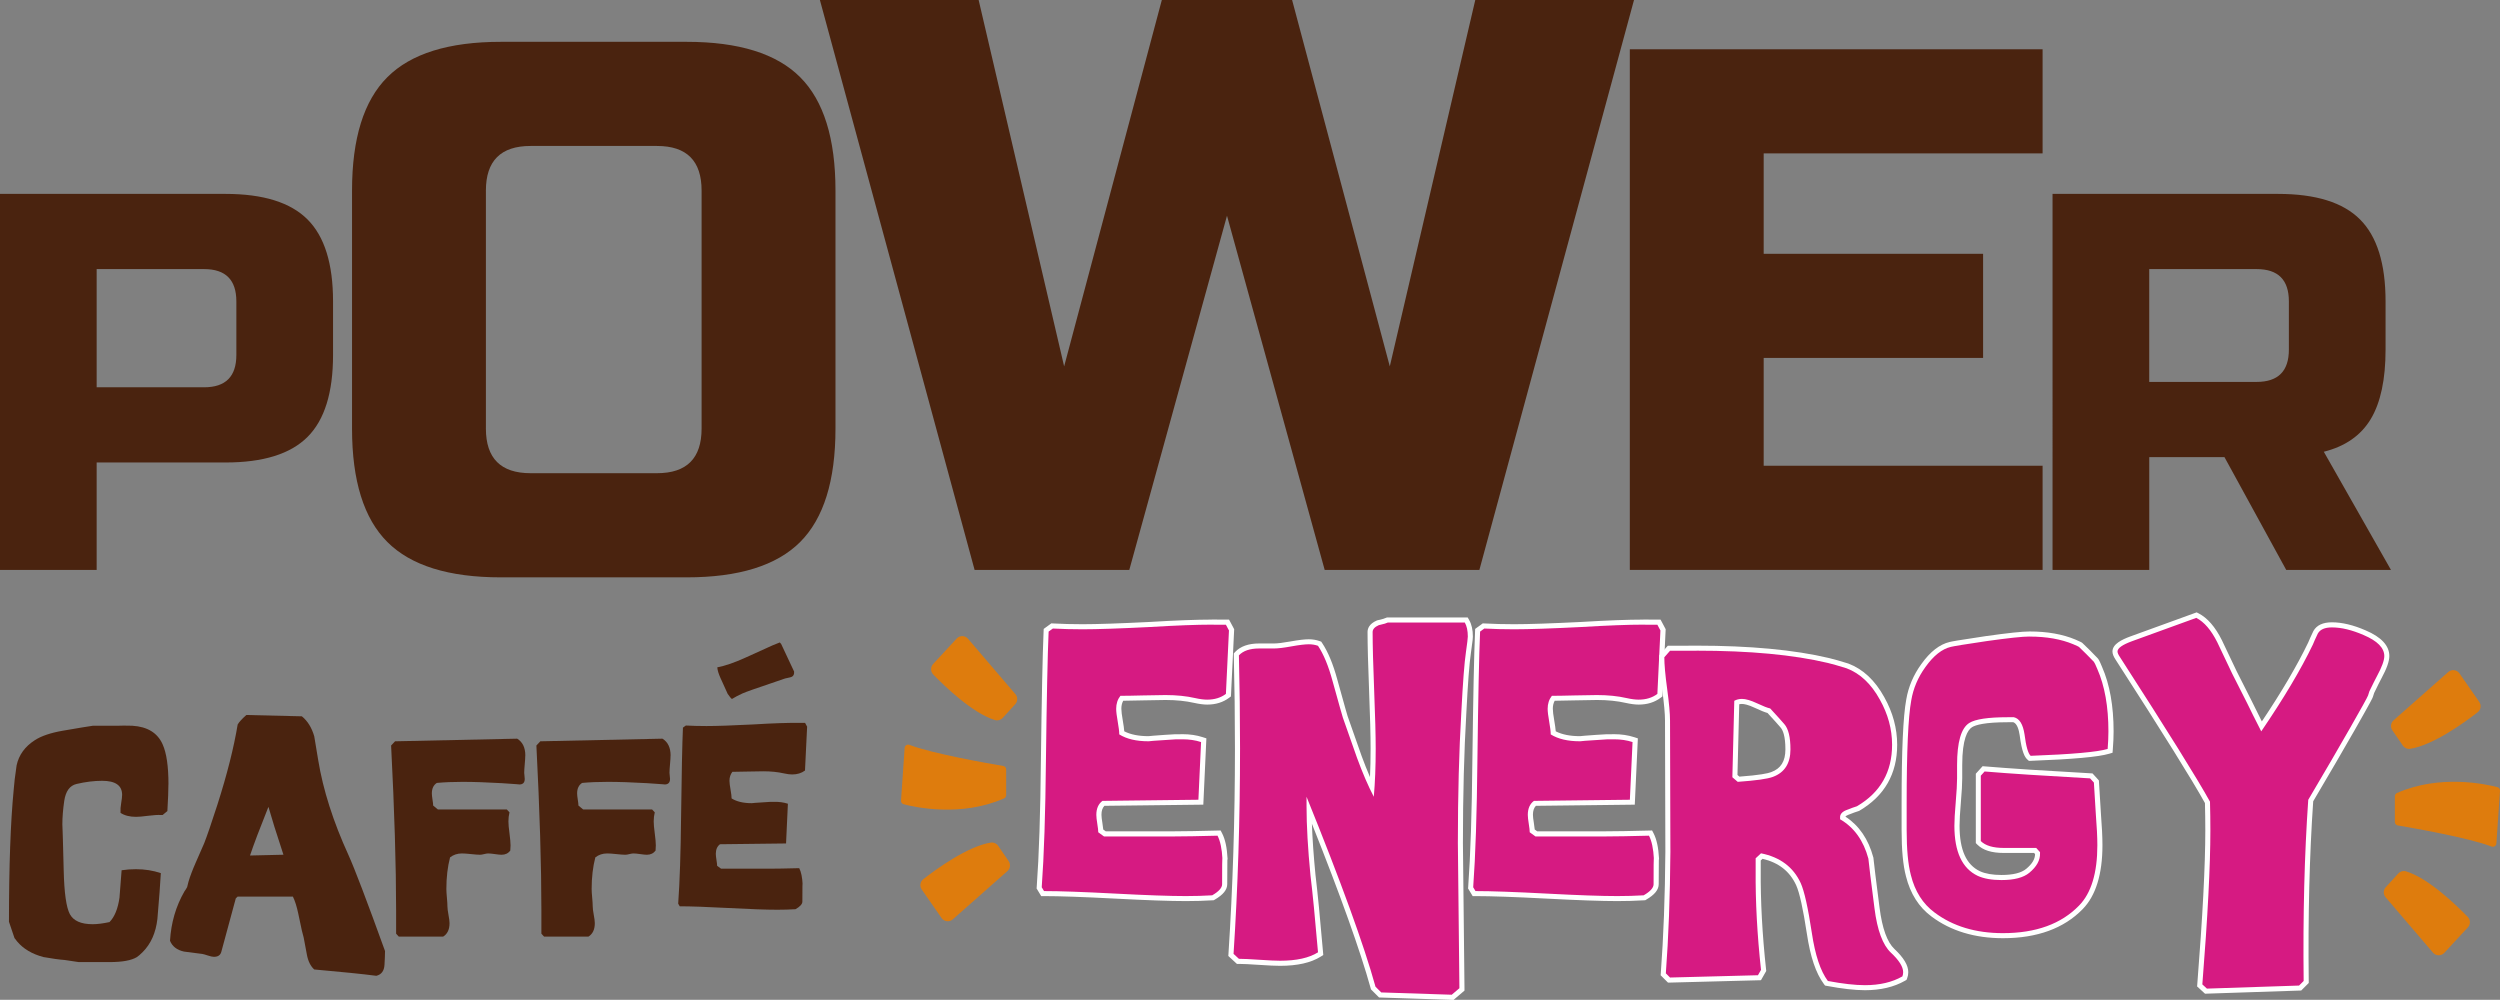
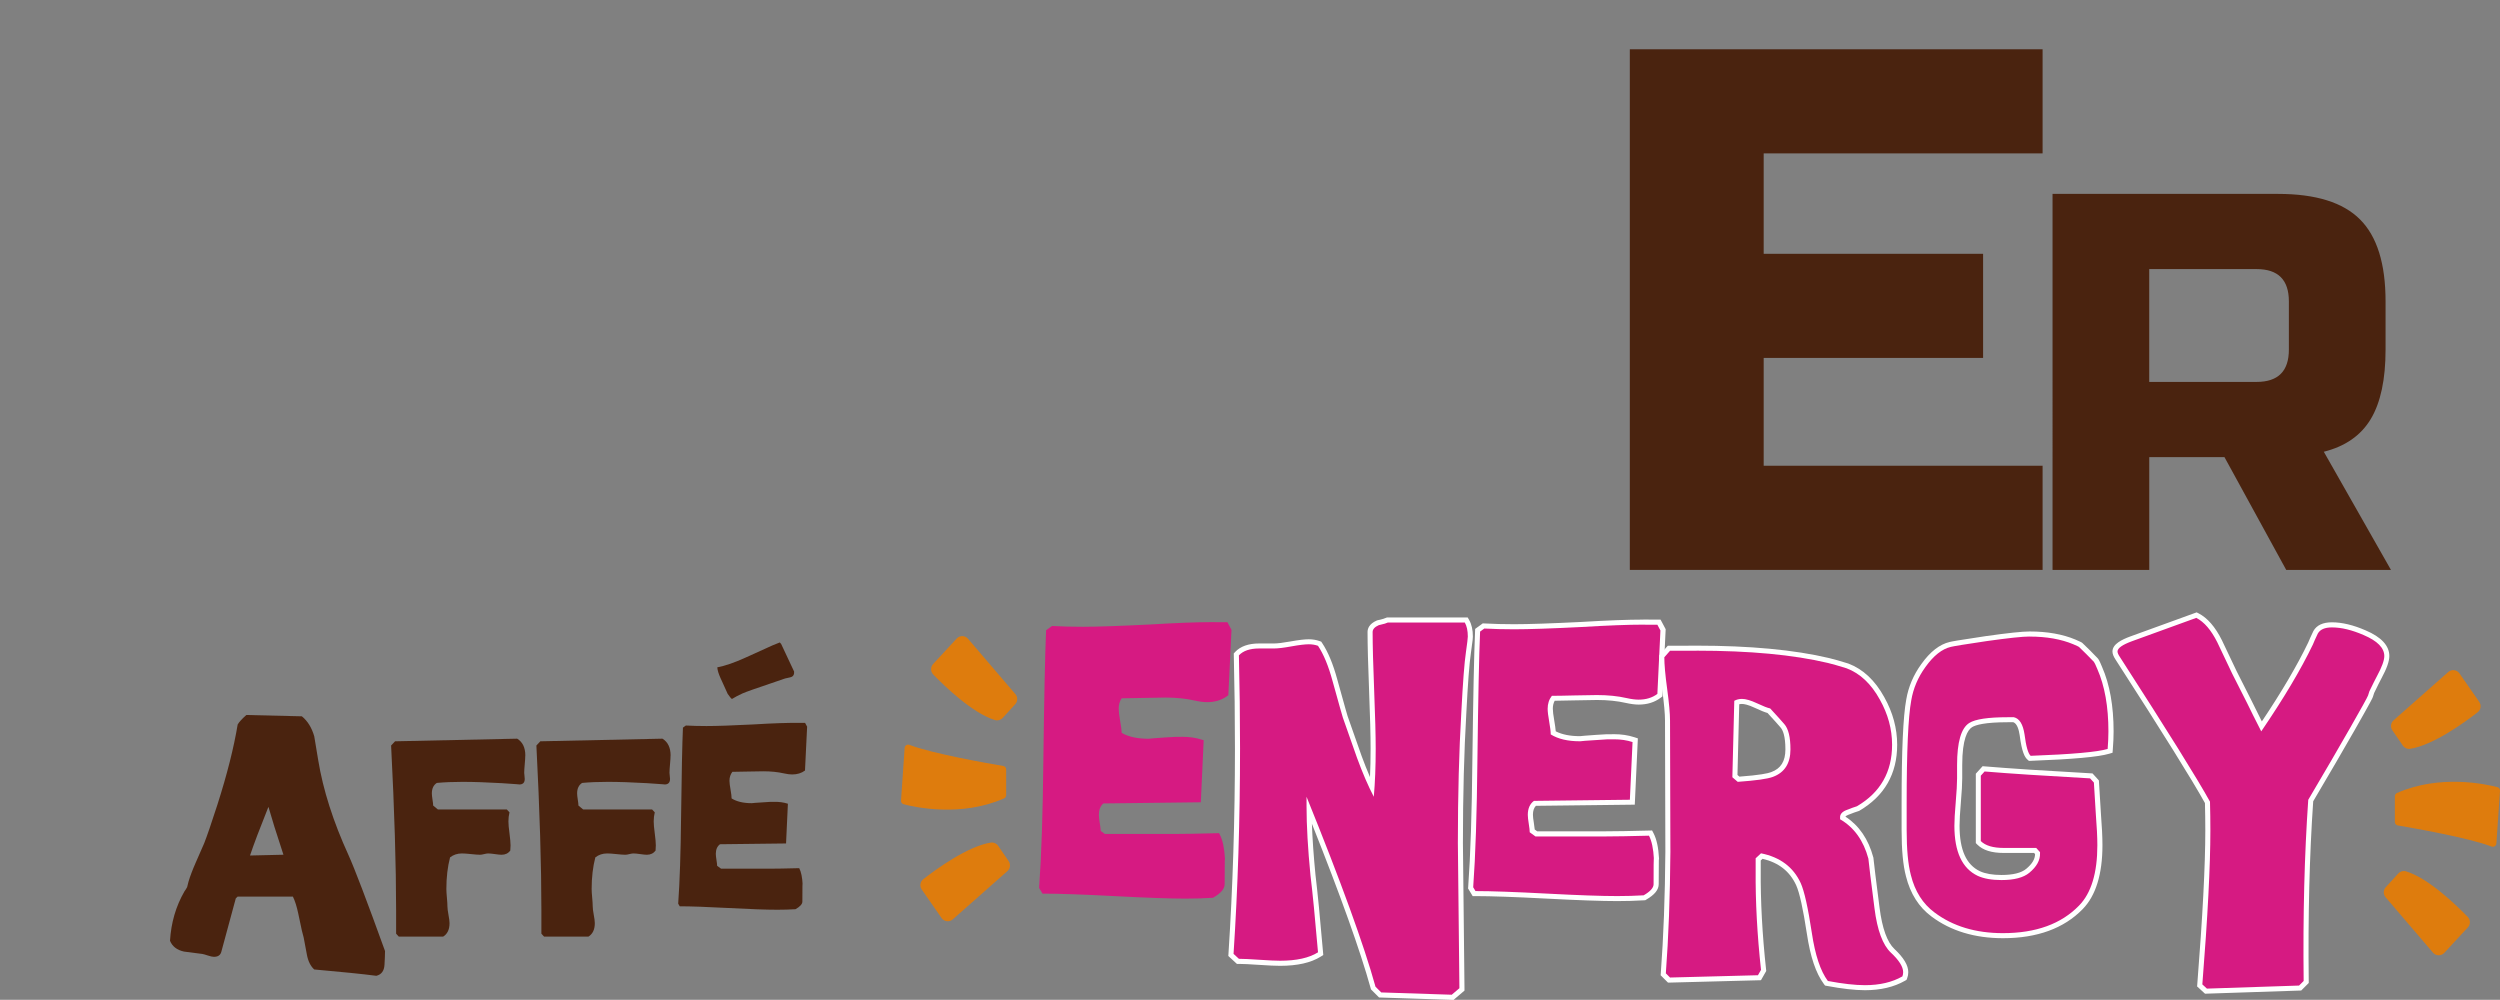
<svg xmlns="http://www.w3.org/2000/svg" id="uuid-7d1b1bb9-0110-43cb-8070-9c574966259a" viewBox="0 0 989.82 395.86">
  <rect x="0" y="0" width="989.82" height="395.86" fill="#808080" stroke="none" />
  <g id="uuid-4b8ccab8-010d-49b4-8d01-4c9f78decc13">
-     <path d="m66.68,310.56c0,2.44-.14,5.96-.41,10.56l-1.88,1.56h-.73c-1.18-.07-2.85.04-5,.31-2.16.28-3.75.42-4.79.42-2.51,0-4.55-.52-6.15-1.57v-.52c-.07-.77.02-1.89.26-3.36.24-1.47.37-2.55.37-3.26,0-3.71-2.64-5.56-7.92-5.56-3.2,0-6.57.42-10.11,1.25-2.71.63-4.34,2.9-4.9,6.81-.49,3.43-.73,6.5-.73,9.22,0,.77.03,1.74.11,2.93.07,1.61.1,2.62.1,3.04.07,1.89.17,5.98.32,12.26.21,8.87,1.02,14.64,2.44,17.29,1.43,2.65,4.43,3.98,9.02,3.98,1.88,0,4.09-.28,6.67-.84,2.01-2.03,3.33-5.26,3.96-9.68.28-3.58.55-7.18.84-10.84,1.88-.28,3.75-.42,5.63-.42,3.55,0,6.84.52,9.9,1.56-.21,4.03-.67,10.07-1.36,18.13-.62,5.48-2.57,9.86-5.83,13.13-.97.97-1.74,1.63-2.29,1.98-2.16,1.32-5.76,1.98-10.84,1.98h-12.19l-5.63-.84c-2.02-.14-4.79-.52-8.34-1.15-4.44-1.18-7.88-3.2-10.31-6.05-.7-.84-1.08-1.32-1.15-1.46l-2.19-6.47c0-21.97.62-39.43,1.88-52.36.14-2.16.52-5.35,1.15-9.6.9-4.1,3.3-7.41,7.18-9.91,2.57-1.67,6.25-2.92,11.05-3.76,1.94-.35,4.62-.8,8.02-1.36,2.57-.42,3.89-.62,3.96-.62h9.9c1.25-.07,3.13-.07,5.63,0,6.04.35,10.07,2.82,12.09,7.42,1.53,3.42,2.29,8.68,2.29,15.78Z" fill="#4a230f" stroke-width="0" />
    <path d="m152.44,376.57c0,1.25-.07,3.07-.21,5.46-.14,2.39-1.22,3.83-3.23,4.32-5.35-.7-13.55-1.53-24.59-2.51-1.46-1.32-2.44-3.3-2.92-5.94l-1.25-6.67c-.14-.62-.39-1.56-.73-2.81-.49-2.29-.97-4.59-1.46-6.88-.56-2.64-1.25-4.83-2.09-6.56h-21.88l-.73.73-5.73,21.15c-.35,1.32-1.32,1.98-2.92,1.98-.55,0-1.35-.17-2.39-.52-1.05-.35-1.78-.55-2.19-.62-2.43-.28-4.86-.59-7.29-.94-2.78-.62-4.62-2.05-5.52-4.27.42-7.15,2.32-13.68,5.73-19.59.28-.34.63-.9,1.05-1.66.14-.49.31-1.18.52-2.09.63-2.15,1.6-4.72,2.92-7.71,2.22-5,3.33-7.53,3.33-7.61,1.12-2.85,2.85-7.91,5.21-15.21,3.82-11.95,6.5-22.54,8.03-31.78.62-1.04,1.77-2.29,3.44-3.75l21.98.52c2.29,1.88,3.92,4.52,4.9,7.93,0,.14.52,3.27,1.56,9.4,1.94,11.83,5.94,24.36,11.98,37.58,2.51,5.55,7.33,18.23,14.49,38.05Zm-40.22-38.16c-2.78-8.41-4.75-14.73-5.94-18.96-3.4,8.47-5.83,14.9-7.29,19.27l13.23-.31Z" fill="#4a230f" stroke-width="0" />
    <path d="m207.97,299.13c0,.77-.07,1.91-.21,3.44-.14,1.53-.21,2.67-.21,3.44,0,.28.03.68.11,1.2.07.52.1.92.1,1.2,0,1.46-.73,2.19-2.19,2.19.63,0-1.66-.17-6.87-.52-6.04-.35-11.22-.52-15.53-.52-3.82,0-7.22.14-10.21.42-1.32.84-1.98,2.22-1.98,4.17,0,.56.09,1.37.26,2.45.17,1.08.26,1.86.26,2.34l1.88,1.56h27.29l1.05,1.13c-.28,1.16-.42,2.36-.42,3.58,0,1.1.14,2.68.42,4.76.27,2.09.42,3.67.42,4.76,0,.69-.04,1.37-.11,2.05-.84,1.1-1.99,1.64-3.45,1.64-.56,0-1.43-.09-2.62-.26-1.18-.17-2.09-.26-2.72-.26-.35,0-.87.09-1.57.26-.69.17-1.22.26-1.56.26-.77,0-1.96-.09-3.56-.26-1.61-.17-2.82-.26-3.66-.26-1.81,0-3.38.52-4.7,1.56-.98,3.75-1.46,7.92-1.46,12.51,0,.77.07,1.91.21,3.44s.21,2.67.21,3.43.14,1.88.41,3.33c.28,1.46.42,2.57.42,3.34,0,2.5-.84,4.27-2.51,5.31h-17.59l-1.05-1.15v-9.27c0-17.64-.66-39.38-1.98-65.23l1.56-1.67,48.35-1.04c2.15,1.32,3.23,3.55,3.23,6.67Z" fill="#4a230f" stroke-width="0" />
    <path d="m265.49,299.13c0,.77-.07,1.91-.21,3.44-.14,1.53-.21,2.67-.21,3.44,0,.28.03.68.11,1.2.07.52.1.92.1,1.2,0,1.46-.73,2.19-2.19,2.19.63,0-1.66-.17-6.87-.52-6.04-.35-11.22-.52-15.53-.52-3.82,0-7.22.14-10.21.42-1.32.84-1.98,2.22-1.98,4.17,0,.56.09,1.37.26,2.45.17,1.08.26,1.86.26,2.34l1.88,1.56h27.29l1.05,1.13c-.28,1.16-.42,2.36-.42,3.58,0,1.1.14,2.68.42,4.76.27,2.09.42,3.67.42,4.76,0,.69-.04,1.37-.11,2.05-.84,1.1-1.99,1.64-3.45,1.64-.56,0-1.43-.09-2.62-.26-1.18-.17-2.09-.26-2.72-.26-.35,0-.87.09-1.57.26-.69.17-1.22.26-1.56.26-.77,0-1.96-.09-3.56-.26-1.61-.17-2.82-.26-3.66-.26-1.81,0-3.38.52-4.7,1.56-.98,3.75-1.46,7.92-1.46,12.51,0,.77.07,1.91.21,3.44s.21,2.67.21,3.43.14,1.88.41,3.33c.28,1.46.42,2.57.42,3.34,0,2.5-.84,4.27-2.51,5.31h-17.59l-1.05-1.15v-9.27c0-17.64-.66-39.38-1.98-65.23l1.56-1.67,48.35-1.04c2.15,1.32,3.23,3.55,3.23,6.67Z" fill="#4a230f" stroke-width="0" />
    <path d="m319.56,287.78l-.84,17.29c-1.39,1.05-3.09,1.56-5.1,1.56-.9,0-1.98-.14-3.23-.42-2.44-.55-5.14-.83-8.13-.83-1.39,0-3.43.03-6.14.1-2.71.07-4.76.11-6.15.11-.76.97-1.15,2.16-1.15,3.55,0,.76.14,1.93.42,3.49.28,1.56.42,2.72.42,3.49,2.01,1.25,4.65,1.88,7.92,1.88h-.21.31l1.35-.13c2.22-.17,4.2-.31,5.94-.39h1.25c2.08-.07,3.99.17,5.73.74l-.73,15.73-26.15.31c-1.11.82-1.66,2.09-1.66,3.81,0,.55.09,1.36.26,2.42.17,1.07.26,1.84.26,2.32l1.56,1.13h19.17c2.64,0,6.56-.07,11.77-.21.77,1.46,1.22,3.65,1.36,6.56-.07-1.53-.11.7-.11,6.67,0,.98-.9,1.98-2.71,3.02-2.29.14-4.69.21-7.18.21-4.31,0-10.75-.22-19.33-.68-8.58-.45-15.02-.68-19.33-.68l-.62-1.04c.62-8.54,1-20.14,1.15-34.8.21-16.88.45-28.51.73-34.9l1.15-.84c2.57.14,5.28.21,8.13.21,3.96,0,10.11-.21,18.45-.63,8.06-.49,14.2-.69,18.44-.62h2.19l.84,1.56Z" fill="#4a230f" stroke-width="0" />
    <path d="m284,264.22c3.07-.58,6.75-1.85,11.05-3.8l8.7-3.94c1.08-.54,2.75-1.25,5-2.12l.53.6,5.13,10.93c.08,1.07-.24,1.77-.96,2.09-.32.14-.84.29-1.58.42-.74.14-1.29.28-1.65.44-.24.11-1.14.42-2.7.93-7.8,2.62-12.33,4.22-13.57,4.79-1.52.69-2.9,1.41-4.14,2.18-.29-.12-.86-.8-1.71-2.04-.17-.38-.45-1-.85-1.88-.21-.46-.53-1.18-.97-2.14-.44-.96-.77-1.69-1-2.19-.78-1.72-1.2-3.14-1.28-4.27Z" fill="#4a230f" stroke-width="0" />
    <path d="m378.78,252.82l-9.33,10.09c-1.08,1.17-1.07,2.98.04,4.13,4.42,4.57,15.53,15.33,24.43,18.05,1.11.34,2.31,0,3.09-.86l4.95-5.41c1.03-1.12,1.05-2.83.07-3.98l-18.76-21.93c-1.17-1.37-3.27-1.41-4.49-.09Z" fill="#de7c0d" stroke-width="0" />
    <path d="m372.78,363.46l-7.84-11.29c-.91-1.31-.64-3.1.62-4.08,5.02-3.91,17.52-13.02,26.7-14.48,1.15-.18,2.29.32,2.94,1.28l4.15,6.05c.86,1.25.65,2.95-.49,3.95l-21.63,19.11c-1.35,1.19-3.43.94-4.46-.54Z" fill="#de7c0d" stroke-width="0" />
    <path d="m358.17,296.12l-1.43,20.85c-.05.67.38,1.27,1.03,1.45,4.6,1.21,22.72,5.18,39.76-2.31.51-.22.84-.74.84-1.3v-10.16c0-.68-.48-1.26-1.15-1.38-5.38-.91-28.14-4.87-37.12-8.35-.89-.35-1.86.25-1.92,1.2Z" fill="#de7c0d" stroke-width="0" />
    <path d="m967.77,377.26l9.33-10.09c1.08-1.17,1.07-2.98-.04-4.13-4.42-4.57-15.53-15.33-24.43-18.05-1.11-.34-2.31,0-3.09.86l-4.95,5.41c-1.03,1.12-1.05,2.83-.07,3.98l18.76,21.93c1.17,1.37,3.27,1.41,4.49.09Z" fill="#de7c0d" stroke-width="0" />
    <path d="m973.77,266.62l7.84,11.29c.91,1.31.64,3.1-.62,4.08-5.02,3.91-17.52,13.02-26.7,14.48-1.15.18-2.29-.32-2.94-1.28l-4.15-6.05c-.86-1.25-.65-2.95.49-3.95l21.63-19.11c1.35-1.19,3.43-.94,4.46.54Z" fill="#de7c0d" stroke-width="0" />
    <path d="m988.39,333.96l1.43-20.85c.05-.67-.38-1.27-1.03-1.45-4.6-1.21-22.72-5.18-39.76,2.31-.51.22-.84.74-.84,1.3v10.16c0,.68.48,1.26,1.15,1.38,5.38.91,28.14,4.87,37.12,8.35.89.35,1.86-.25,1.92-1.2Z" fill="#de7c0d" stroke-width="0" />
-     <path d="m0,76.77h89.32c14.88,0,25.71,3.38,32.43,10.11,6.74,6.73,10.11,17.55,10.11,32.43v21.26c0,14.88-3.36,25.71-10.11,32.43-6.73,6.74-17.55,10.11-32.43,10.11h-51.05v42.54H0V76.77Zm93.58,42.54c0-8.51-4.26-12.77-12.77-12.77h-42.54v46.8h42.54c8.51,0,12.77-4.26,12.77-12.77v-21.26Z" fill="#4a230f" stroke-width="0" />
-     <path d="m330.79,169.69c0,20.62-4.67,35.59-13.99,44.91-9.32,9.32-24.29,13.99-44.91,13.99h-73.61c-20.62,0-35.59-4.67-44.91-13.99-9.33-9.32-13.99-24.29-13.99-44.91v-94.23c0-20.62,4.65-35.59,13.99-44.91,9.32-9.32,24.29-13.99,44.91-13.99h73.61c20.62,0,35.59,4.67,44.91,13.99,9.32,9.32,13.99,24.29,13.99,44.91v94.23Zm-53.01-94.23c0-11.79-5.89-17.67-17.66-17.67h-50.07c-11.77,0-17.67,5.89-17.67,17.67v94.23c0,11.77,5.9,17.66,17.67,17.66h50.07c11.77,0,17.66-5.89,17.66-17.66v-94.23Z" fill="#4a230f" stroke-width="0" />
-     <path d="m511.58,0l38.68,145.05L584.1,0h62.85l-61.22,225.64h-61.25l-38.68-140.23-38.68,140.23h-61.25L324.62,0h62.85l33.85,145.05L460,0h51.58Z" fill="#4a230f" stroke-width="0" />
    <path d="m808.72,225.64h-163.43V19.51h163.43v41.22h-110.43v39.76h86.87v41.22h-86.87v42.69h110.43v41.23Z" fill="#4a230f" stroke-width="0" />
    <path d="m812.65,76.77h89.32c14.9,0,25.71,3.38,32.43,10.11,6.74,6.73,10.11,17.55,10.11,32.43v19.13c0,11.77-1.95,20.93-5.84,27.44-3.9,6.52-10.11,10.85-18.61,12.98l26.59,46.79h-41.47l-24.46-44.67h-29.77v44.67h-38.29V76.77Zm93.58,42.54c0-8.51-4.26-12.77-12.77-12.77h-42.52v44.67h42.52c8.51,0,12.77-4.26,12.77-12.77v-19.13Z" fill="#4a230f" stroke-width="0" />
    <path d="m469.48,355.79c-6.21,0-15.67-.33-28.12-.99-12.42-.65-21.85-.98-28.02-.98h-.57l-1.36-2.27.02-.32c.9-12.33,1.46-29.31,1.67-50.48.3-24.41.66-41.47,1.06-50.73l.02-.48,2.35-1.7.35.02c3.65.2,7.6.3,11.75.3,5.71,0,14.7-.31,26.73-.91,10.23-.62,18.45-.93,24.44-.93.85,0,1.65,0,2.41.02h3.76l1.62,3.04-1.25,25.87-.38.28c-2.19,1.64-4.89,2.47-8.02,2.47-1.37,0-3.01-.21-4.9-.63-3.44-.79-7.34-1.19-11.59-1.19-2.01,0-5,.05-8.9.15-3.54.1-6.38.15-8.45.15-.79,1.16-1.17,2.52-1.17,4.15,0,1.04.2,2.68.59,4.89.35,2,.55,3.54.61,4.67,2.7,1.53,6.23,2.3,10.52,2.3h.15l1.87-.18c3.2-.25,6.11-.45,8.67-.57h1.87c.31-.01.65-.02.99-.02,2.75,0,5.33.38,7.65,1.13l.73.24-1.13,24.55-38.59.46c-1.19,1.01-1.77,2.5-1.77,4.54,0,.74.12,1.87.37,3.36.21,1.33.33,2.3.38,3.01l1.61,1.17h27.52c3.89,0,9.64-.1,17.07-.3l.62-.02.29.55c1.15,2.2,1.84,5.45,2.06,9.66v.29s-.08,0-.08,0c-.03.91-.05,3.36-.05,9.72,0,1.81-1.45,3.53-4.43,5.26l-.2.12h-.24c-3.29.22-6.82.32-10.5.32Z" fill="#d61a82" stroke-width="0" />
-     <path d="m479.8,247.33c.84,0,1.64,0,2.39.02h3.18l1.21,2.27-1.21,25.12c-2.02,1.51-4.49,2.27-7.42,2.27-1.31,0-2.87-.2-4.69-.61-3.53-.81-7.47-1.21-11.81-1.21-2.02,0-4.99.05-8.92.15-3.94.11-6.92.15-8.93.15-1.11,1.41-1.67,3.12-1.67,5.14,0,1.11.2,2.8.61,5.07.4,2.27.61,3.96.61,5.07,2.93,1.82,6.76,2.72,11.51,2.72h-.3.45l1.97-.19c3.22-.25,6.1-.44,8.62-.57h1.82c.33-.01.66-.02.98-.02,2.65,0,5.1.36,7.34,1.09l-1.06,22.84-37.99.45c-1.61,1.2-2.42,3.04-2.42,5.54,0,.8.13,1.97.38,3.52.25,1.55.38,2.67.38,3.37l2.27,1.65h27.85c3.84,0,9.54-.1,17.1-.3,1.08,2.07,1.74,5.16,1.95,9.25-.01-.26-.03-.39-.04-.39-.06,0-.09,3.45-.09,10.36,0,1.41-1.32,2.88-3.93,4.39-3.33.2-6.81.3-10.44.3-6.26,0-15.62-.33-28.07-.99-12.46-.65-21.81-.99-28.07-.99l-.91-1.51c.91-12.41,1.46-29.25,1.67-50.54.3-24.52.65-41.41,1.06-50.69l1.67-1.21c3.73.2,7.66.3,11.8.3,5.75,0,14.68-.3,26.78-.91,10.27-.62,18.4-.93,24.39-.93m4.19,92.8c0,.08,0,.18.01.29,0-.1,0-.19-.01-.29m-4.19-94.8c-6.01,0-14.25.31-24.51.93-11.99.6-20.97.9-26.66.9-4.12,0-8.06-.1-11.69-.3l-.71-.04-.57.42-1.67,1.21-.78.57-.04.96c-.4,9.26-.76,26.34-1.06,50.76-.2,21.15-.76,38.11-1.66,50.42l-.05.63.33.54.91,1.51.58.97h1.13c6.14,0,15.55.33,27.97.98,12.48.66,21.96.99,28.18.99,3.69,0,7.25-.1,10.57-.31l.47-.03.41-.24c3.32-1.92,4.93-3.92,4.93-6.12,0-6.63.03-8.97.05-9.77h.09s-.01-.31-.01-.31h0c-.23-4.41-.94-7.71-2.17-10.07l-.58-1.11-1.25.03c-7.43.2-13.16.3-17.05.3h-27.2l-.97-.71c-.06-.68-.18-1.53-.35-2.63-.24-1.44-.36-2.52-.36-3.2,0-1.57.38-2.74,1.17-3.55l37.26-.44,1.89-.02.09-1.89,1.06-22.84.07-1.52-1.45-.47c-2.42-.79-5.1-1.18-7.96-1.18-.34,0-.67,0-1.02.02h-1.88c-2.54.13-5.46.32-8.68.58l-1.91.18h-.05c-3.86,0-7.07-.64-9.56-1.92-.09-1.1-.28-2.5-.58-4.23-.38-2.15-.57-3.74-.57-4.72,0-1.21.24-2.25.74-3.15,2.02-.01,4.67-.06,7.91-.15,3.89-.1,6.88-.15,8.87-.15,4.18,0,8,.39,11.36,1.16,2,.44,3.68.66,5.13.66,3.35,0,6.25-.9,8.62-2.67l.75-.56.05-.94,1.21-25.12.03-.55-.26-.49-1.21-2.27-.57-1.06h-4.38c-.73-.01-1.54-.02-2.39-.02h0Z" fill="#fff" stroke-width="0" />
    <path d="m546.44,393.91l-2.74-2.74-.07-.25c-4.31-15.56-12.83-39.19-25.33-70.31.06,7.32.58,16.03,1.55,25.91.83,6.83,1.84,17.07,2.98,30.43l.05.61-.52.32c-3.68,2.31-8.9,3.48-15.51,3.48-1.83,0-4.63-.13-8.32-.38-3.63-.25-6.33-.38-8.02-.38h-.39l-2.75-2.55.03-.48c1.7-26.02,2.57-53.39,2.57-81.35,0-12.23-.15-24.6-.45-36.75v-.41s.27-.3.27-.3c1.9-2.02,4.84-3.04,8.74-3.04h5.9c1.46,0,3.72-.27,6.71-.81,3.11-.56,5.49-.85,7.07-.85,1.41,0,2.75.22,3.97.66l.31.11.18.27c2.28,3.42,4.25,8.2,5.88,14.21,3.39,12.21,3.97,14.18,4.07,14.46,1.82,5.25,3.7,10.6,5.59,15.87,1.66,4.52,3.33,8.58,5,12.09.31-4.7.47-9.86.47-15.39,0-5.12-.2-12.66-.6-23.04-.41-10.42-.61-17.98-.61-23.12,0-1.53,1.01-2.76,3.02-3.64l.1-.04.11-.02c.45-.09,1.2-.27,2.35-.59l1.29-.49h31.17l.29.5c.89,1.56,1.34,3.61,1.34,6.1,0,.69-.26,2.82-.76,6.34-.6,3.99-1.21,11.95-1.81,23.67-.91,15.39-1.36,32.78-1.36,51.71,0,1.79.18,18.99.61,57.49v.47s-3.68,3.13-3.68,3.13l-28.7-.93Z" fill="#d61a82" stroke-width="0" />
    <path d="m579.94,246.44c.81,1.41,1.21,3.28,1.21,5.6,0,.61-.25,2.67-.75,6.2-.61,4.04-1.21,11.96-1.82,23.76-.91,15.44-1.37,32.69-1.37,51.76,0,1.91.2,21.08.61,57.5l-3.03,2.58-27.92-.91-2.27-2.27c-4.55-16.45-13.65-41.51-27.3-75.2v3.78c0,7.67.52,16.8,1.56,27.4.84,6.86,1.83,16.99,2.98,30.41-3.53,2.22-8.53,3.33-14.98,3.33-1.82,0-4.57-.13-8.25-.38-3.68-.25-6.38-.38-8.09-.38l-2.12-1.96c1.71-26.13,2.57-53.27,2.57-81.41,0-12.21-.15-24.47-.45-36.78,1.71-1.82,4.38-2.72,8.02-2.72h5.9c1.51,0,3.81-.27,6.88-.83,3.08-.56,5.38-.83,6.89-.83,1.31,0,2.52.2,3.63.61,2.22,3.33,4.14,7.97,5.75,13.92,2.52,9.08,3.88,13.92,4.09,14.52,1.82,5.25,3.68,10.55,5.59,15.89,2.22,6.05,4.44,11.2,6.66,15.44.5-5.65.75-12.01.75-19.07,0-5.14-.2-12.84-.61-23.07s-.61-17.93-.61-23.08c0-1.1.81-2.01,2.42-2.72.51-.1,1.31-.3,2.42-.61l1.21-.45h30.41m1.16-2h-31.93l-.34.13-1.13.42c-.71.19-1.66.44-2.19.55l-.22.04-.21.09c-2.99,1.32-3.61,3.2-3.61,4.55,0,5.16.2,12.74.61,23.16.41,10.37.6,17.89.6,23,0,3.95-.08,7.72-.24,11.26-1.1-2.55-2.2-5.33-3.3-8.31-1.87-5.23-3.75-10.57-5.58-15.86-.09-.26-.67-2.22-4.05-14.41-1.65-6.11-3.68-10.99-6.01-14.49l-.37-.55-.62-.22c-1.33-.48-2.78-.72-4.31-.72-1.66,0-4.03.28-7.24.86-2.93.53-5.13.8-6.53.8h-5.9c-4.19,0-7.38,1.13-9.47,3.35l-.56.6.02.82c.3,12.14.45,24.49.45,36.73,0,27.94-.86,55.28-2.56,81.28l-.06.95.7.65,2.12,1.96.58.53h.78c1.66,0,4.34.13,7.96.38,3.71.26,6.53.38,8.38.38,6.8,0,12.2-1.22,16.04-3.63l1.03-.65-.1-1.22c-1.14-13.36-2.15-23.62-2.98-30.49-.73-7.45-1.21-14.24-1.42-20.27,11.38,28.56,19.19,50.43,23.25,65.08l.14.51.37.37,2.27,2.27.56.56.79.03,27.92.91.77.03.59-.5,3.03-2.58.72-.61v-.94c-.44-39.02-.62-55.67-.62-57.48,0-18.9.46-36.27,1.36-51.64.6-11.69,1.2-19.62,1.8-23.58.78-5.39.78-6.19.78-6.5,0-2.7-.48-4.86-1.47-6.59l-.58-1.01h0Z" fill="#fff" stroke-width="0" />
    <path d="m640.32,355.79c-6.21,0-15.67-.33-28.12-.99-12.42-.65-21.84-.98-28.02-.98h-.57l-1.36-2.27.02-.32c.9-12.32,1.46-29.31,1.67-50.48.3-24.42.66-41.49,1.06-50.73l.02-.48,2.35-1.7.35.02c3.65.2,7.6.3,11.75.3,5.7,0,14.7-.31,26.73-.91,10.23-.62,18.45-.93,24.44-.93.85,0,1.65,0,2.41.02h3.76l1.62,3.04-1.25,25.87-.38.28c-2.19,1.64-4.89,2.47-8.02,2.47-1.37,0-3.01-.21-4.9-.63-3.44-.79-7.34-1.19-11.59-1.19-2.01,0-5,.05-8.9.15-3.55.1-6.38.15-8.45.15-.79,1.16-1.17,2.52-1.17,4.15,0,1.04.2,2.69.59,4.89.35,2,.55,3.54.61,4.67,2.7,1.53,6.24,2.3,10.52,2.3h.15l1.88-.18c3.2-.25,6.11-.45,8.67-.57h1.87c.31-.01.65-.02.99-.02,2.75,0,5.33.38,7.65,1.13l.73.24-1.13,24.55-38.59.46c-1.19,1.01-1.77,2.5-1.77,4.54,0,.74.12,1.87.37,3.36.21,1.32.33,2.3.38,3.01l1.61,1.17h27.52c3.89,0,9.64-.1,17.07-.3l.62-.02.29.55c1.15,2.2,1.84,5.45,2.06,9.66v.3s-.08,0-.08,0c-.03.91-.05,3.36-.05,9.72,0,1.81-1.45,3.53-4.43,5.26l-.2.12h-.24c-3.29.22-6.82.32-10.5.32Z" fill="#d61a82" stroke-width="0" />
    <path d="m650.63,247.33c.84,0,1.64,0,2.39.02h3.18l1.21,2.27-1.21,25.12c-2.02,1.51-4.49,2.27-7.42,2.27-1.31,0-2.87-.2-4.69-.61-3.53-.81-7.47-1.21-11.81-1.21-2.02,0-4.99.05-8.92.15-3.94.11-6.92.15-8.93.15-1.11,1.41-1.67,3.12-1.67,5.14,0,1.11.2,2.8.61,5.07.4,2.27.61,3.96.61,5.07,2.93,1.82,6.76,2.72,11.51,2.72h-.3.45l1.97-.19c3.22-.25,6.1-.44,8.62-.57h1.82c.33-.01.66-.02.98-.02,2.65,0,5.1.36,7.34,1.09l-1.06,22.84-37.99.45c-1.61,1.2-2.42,3.04-2.42,5.54,0,.8.13,1.97.38,3.52.25,1.55.38,2.67.38,3.37l2.27,1.65h27.85c3.84,0,9.54-.1,17.1-.3,1.08,2.07,1.74,5.16,1.95,9.25-.01-.26-.03-.39-.04-.39-.06,0-.09,3.45-.09,10.36,0,1.41-1.32,2.88-3.93,4.39-3.33.2-6.81.3-10.44.3-6.26,0-15.62-.33-28.07-.99-12.46-.65-21.81-.99-28.07-.99l-.91-1.51c.91-12.41,1.46-29.25,1.67-50.54.3-24.52.65-41.41,1.06-50.69l1.67-1.21c3.73.2,7.66.3,11.8.3,5.75,0,14.68-.3,26.78-.91,10.27-.62,18.4-.93,24.39-.93m4.19,92.8c0,.08,0,.18.01.29,0-.1,0-.19-.01-.29m-4.19-94.8c-6.01,0-14.25.31-24.51.93-11.99.6-20.97.9-26.66.9-4.12,0-8.06-.1-11.69-.3l-.71-.04-.57.42-1.67,1.21-.78.57-.04.96c-.4,9.26-.76,26.34-1.06,50.76-.2,21.15-.76,38.11-1.66,50.42l-.05.63.33.54.91,1.51.58.97h1.13c6.14,0,15.55.33,27.97.98,12.48.66,21.96.99,28.18.99,3.69,0,7.25-.1,10.57-.31l.47-.03.41-.24c3.32-1.92,4.93-3.92,4.93-6.12,0-6.63.03-8.97.05-9.77h.09s-.01-.31-.01-.31h0c-.23-4.41-.94-7.71-2.17-10.07l-.58-1.11-1.25.03c-7.43.2-13.16.3-17.05.3h-27.2l-.97-.71c-.06-.68-.18-1.53-.35-2.63-.24-1.44-.36-2.52-.36-3.2,0-1.57.38-2.74,1.17-3.55l37.26-.44,1.89-.02.09-1.89,1.06-22.84.07-1.52-1.45-.47c-2.42-.79-5.1-1.18-7.96-1.18-.34,0-.67,0-1.02.02h-1.88c-2.54.13-5.46.32-8.68.58l-1.91.18h-.05c-3.86,0-7.07-.64-9.56-1.92-.09-1.1-.28-2.5-.58-4.23-.38-2.15-.57-3.74-.57-4.72,0-1.21.24-2.25.74-3.15,2.02-.01,4.67-.06,7.92-.15,3.89-.1,6.88-.15,8.87-.15,4.18,0,8,.39,11.36,1.16,2,.44,3.68.66,5.13.66,3.35,0,6.25-.9,8.62-2.67l.75-.56.05-.94,1.21-25.12.03-.55-.26-.49-1.21-2.27-.57-1.06h-4.38c-.73-.01-1.54-.02-2.39-.02h0Z" fill="#fff" stroke-width="0" />
    <path d="m738.38,391.05c-3.96,0-8.96-.56-14.87-1.68l-.38-.07-.23-.31c-3.01-4.05-5.21-10.62-6.54-19.52-1.49-9.85-2.94-16.38-4.31-19.4-2.74-5.96-7.5-9.61-14.52-11.14l-1.42,1.32v4.41c-.1,12.25.61,25.44,2.11,39.24l.04.32-1.65,2.89-35.8.93-2.29-2.29.03-.46c1.07-14.22,1.67-30.4,1.8-48.1l-.14-51.86c0-2.75-.38-6.93-1.12-12.42-.76-5.53-1.14-9.81-1.14-12.7v-.38l2.81-3.2h7.26c1.23-.01,2.46-.02,3.67-.02,21.02,0,38.6,1.64,52.24,4.88,1.75.42,4.27,1.14,7.48,2.14,5.6,2.11,10.21,6.44,13.75,12.89,3.29,5.87,4.96,12.05,4.96,18.33,0,11.12-4.85,19.61-14.41,25.22l-.1.06-.12.03c-.97.29-2.3.78-4.08,1.48-1.96.79-1.9,1.69-1.87,2.02v.11c5.49,3.37,9.24,8.71,11.17,15.9l.03.13v.13c.01.14.22,2.01.75,6.39l1.67,13.16c1.07,8.4,3.15,14.1,6.19,16.95,3.48,3.25,5.17,6.02,5.17,8.45,0,.72-.12,1.4-.37,2.03l-.13.33-.31.17c-4.18,2.4-9.33,3.61-15.33,3.61Zm-50.05-82.53c6.8-.49,11.25-1.12,13.23-1.87,4.25-1.57,6.31-4.83,6.31-9.96,0-4.56-.73-7.7-2.17-9.32-1.14-1.33-2.89-3.28-5.38-5.96-1.11-.28-2.79-.95-5.12-2.04-2.32-1.09-4.19-1.64-5.55-1.64-.74,0-1.41.13-2.04.39l-.73,29.18,1.45,1.24Z" fill="#d61a82" stroke-width="0" />
    <path d="m671.69,257.62c21.03,0,38.37,1.62,52.01,4.86,1.72.41,4.19,1.11,7.42,2.12,5.35,2.02,9.73,6.16,13.17,12.41,3.22,5.75,4.84,11.7,4.84,17.85,0,10.79-4.64,18.92-13.92,24.36-1.01.3-2.4.81-4.17,1.51-1.77.71-2.6,1.72-2.5,3.03v.61c5.55,3.23,9.28,8.43,11.2,15.59,0,.11.25,2.27.75,6.51l1.67,13.17c1.1,8.68,3.27,14.52,6.5,17.55,3.23,3.03,4.85,5.6,4.85,7.72,0,.61-.11,1.16-.3,1.67-4.04,2.32-8.99,3.48-14.83,3.48-3.93,0-8.82-.56-14.68-1.66-2.93-3.93-5.05-10.3-6.35-19.07-1.51-9.99-2.98-16.54-4.39-19.67-2.93-6.36-8.17-10.3-15.73-11.81l-2.12,1.97v4.84c-.1,12.31.61,25.42,2.12,39.34l-1.21,2.12-34.81.91-1.66-1.66c1.07-14.3,1.67-30.35,1.8-48.16v3.82c.01-2.42.01-4.24.01-5.45,0,.54,0,1.09-.01,1.63l-.14-51.87c0-2.82-.38-7.01-1.13-12.55-.76-5.55-1.13-9.74-1.13-12.56l2.27-2.58h6.81c1.24-.01,2.46-.02,3.67-.02m16.3,51.92c7.16-.51,11.81-1.16,13.93-1.96,4.64-1.72,6.96-5.35,6.96-10.9,0-4.84-.81-8.17-2.42-9.99-1.21-1.41-3.08-3.48-5.6-6.21-1.01-.2-2.75-.88-5.22-2.04-2.47-1.16-4.46-1.74-5.97-1.74-1.11,0-2.12.25-3.03.75l-.76,30.27,2.12,1.82m-16.3-53.92h0c-1.22,0-2.45,0-3.69.02h-6.79s-.9,0-.9,0l-.6.68-2.27,2.58-.5.57v.75c0,2.93.39,7.25,1.15,12.83.74,5.45,1.11,9.58,1.11,12.28l.14,51.87c-.13,17.67-.74,33.83-1.8,48.01l-.07.91.65.65,1.66,1.66.61.61.86-.02,34.81-.91,1.13-.03.56-.98,1.21-2.12.32-.56-.07-.65c-1.5-13.76-2.2-26.92-2.11-39.11v-3.99l.71-.66c6.42,1.52,10.78,4.95,13.32,10.47,1.33,2.93,2.75,9.37,4.23,19.13,1.37,9.19,3.57,15.72,6.73,19.96l.47.63.77.14c5.96,1.12,11.03,1.7,15.05,1.7,6.17,0,11.5-1.26,15.83-3.74l.61-.35.26-.66c.29-.75.44-1.55.44-2.39,0-2.72-1.79-5.72-5.48-9.18-2.87-2.69-4.85-8.18-5.89-16.34l-1.67-13.16c-.48-4.05-.7-5.96-.74-6.34v-.19l-.07-.25c-1.93-7.19-5.64-12.61-11.04-16.13.21-.29.71-.54,1.15-.72,1.75-.7,3.06-1.17,3.99-1.45l.23-.07.21-.12c9.89-5.81,14.91-14.59,14.91-26.09,0-6.46-1.71-12.8-5.1-18.83-3.65-6.64-8.43-11.13-14.2-13.31l-.06-.02-.06-.02c-3.23-1.01-5.77-1.73-7.55-2.15-13.72-3.26-31.37-4.91-52.47-4.91h0Zm16.91,23.2c.33-.08.69-.12,1.06-.12.83,0,2.4.27,5.12,1.55,2.22,1.04,3.84,1.7,5.01,2.03,2.37,2.57,4.06,4.44,5.14,5.71.9,1.01,1.94,3.31,1.94,8.69,0,4.73-1.8,7.6-5.65,9.02-1.29.49-4.51,1.19-12.56,1.78l-.77-.66.7-28h0Z" fill="#fff" stroke-width="0" />
    <path d="m793.01,370.47c-10.97,0-20.29-2.82-27.69-8.38-4.81-3.55-8.09-8.73-9.75-15.38-1.12-4.27-1.69-10.36-1.69-18.1v-10.6c0-20.54.62-34.3,1.83-40.88.82-4.86,2.76-9.43,5.77-13.57,3.36-4.72,6.97-7.55,10.73-8.41,1.23-.31,5.73-1.03,14.15-2.28,8.7-1.23,14.34-1.83,17.25-1.83,6.77,0,12.7,1.04,17.63,3.1,2.28.97,2.42,1.11,2.57,1.25,1.95,1.85,3.94,3.85,5.94,5.95.21.21.52.65,1.57,3.18,2.96,6.74,4.47,15.17,4.47,25.05,0,2.18-.1,4.55-.31,7.04l-.06.68-.65.2c-4.15,1.25-14.2,2.15-30.74,2.76l-.41.02-.3-.27c-.77-.69-1.89-2.39-2.74-9.09-.52-3.48-1.65-5.48-3.35-5.94h-2.29c-7.52,0-12.48.71-14.72,2.11-2.89,1.82-4.36,7.13-4.36,15.8v5.3c0,2.13-.18,5.32-.53,9.46-.35,4.01-.52,7.14-.52,9.3,0,9.82,2.91,16.19,8.66,18.92,2.27,1.04,5.28,1.57,8.95,1.57,4.78,0,8.29-.89,10.41-2.65,2.66-2.2,3.97-4.53,3.88-6.91v-.1l-.96-1.05h-12.41c-4.5,0-7.79-1.01-9.79-3.02l-.29-.29v-26.67l2.1-2.32.49.04c9.57.8,23.61,1.72,41.74,2.73l.41.02,2.02,2.21.03.34c.11,1.34.36,5.53.76,12.43.4,5.06.61,9.26.61,12.47,0,11.21-2.54,19.49-7.55,24.6-7.22,7.43-17.59,11.2-30.83,11.2Z" fill="#d61a82" stroke-width="0" />
    <path d="m803.6,252.04c6.66,0,12.41,1.01,17.25,3.03,1.41.61,2.17.96,2.27,1.06,1.91,1.82,3.88,3.79,5.9,5.9.2.2.66,1.16,1.37,2.87,2.93,6.66,4.39,14.88,4.39,24.67,0,2.22-.11,4.54-.3,6.96-4.03,1.21-14.19,2.12-30.49,2.72-1.01-.91-1.82-3.73-2.42-8.47-.61-4.04-2.01-6.31-4.22-6.81h-2.41c-7.75,0-12.83.75-15.25,2.27-3.22,2.02-4.83,7.57-4.83,16.65v5.3c0,2.12-.18,5.24-.53,9.38-.36,4.14-.53,7.26-.53,9.38,0,10.29,3.08,16.9,9.23,19.82,2.42,1.11,5.55,1.67,9.38,1.67,5.05,0,8.73-.96,11.05-2.88,2.93-2.42,4.34-5,4.24-7.72v-.45l-1.51-1.67h0-12.86c-4.24,0-7.27-.91-9.08-2.72v-25.88l1.51-1.67c9.69.81,23.61,1.72,41.76,2.73l1.51,1.66c.11,1.32.36,5.45.76,12.41.4,5.05.61,9.18.61,12.41,0,10.99-2.42,18.96-7.26,23.9-7.07,7.27-17.1,10.9-30.11,10.9-10.8,0-19.83-2.72-27.09-8.18-4.64-3.43-7.77-8.37-9.38-14.83-1.11-4.24-1.66-10.19-1.66-17.85v-10.6c0-20.58.61-34.14,1.82-40.7.8-4.74,2.67-9.13,5.59-13.17,3.23-4.54,6.61-7.21,10.14-8.02,1.21-.3,5.9-1.06,14.07-2.27,8.57-1.21,14.27-1.82,17.1-1.82m0-2c-2.95,0-8.63.6-17.38,1.84-11.12,1.65-13.48,2.11-14.28,2.31-3.97.91-7.78,3.87-11.28,8.8-3.08,4.25-5.09,8.96-5.94,13.99-1.24,6.71-1.84,20.14-1.84,41.04v10.6c0,7.93.56,13.94,1.73,18.36,1.71,6.86,5.12,12.23,10.13,15.93,7.57,5.68,17.09,8.57,28.28,8.57,13.51,0,24.12-3.87,31.55-11.51,5.19-5.3,7.83-13.81,7.83-25.3,0-3.28-.2-7.4-.61-12.57-.4-6.88-.65-11.07-.76-12.41l-.05-.68-.46-.51-1.51-1.66-.55-.6-.82-.05c-18.13-1.01-32.16-1.93-41.71-2.73l-.98-.08-.66.73-1.51,1.67-.52.57v27.48l.59.59c2.23,2.23,5.66,3.31,10.5,3.31h11.97l.4.45c-.02,1.99-1.17,3.91-3.52,5.85-1.94,1.61-5.23,2.42-9.77,2.42-3.52,0-6.4-.5-8.55-1.49-5.42-2.58-8.06-8.47-8.06-18.01,0-2.13.18-5.23.52-9.21.36-4.24.54-7.36.54-9.55v-5.3c0-10.34,2.12-13.84,3.89-14.96,1.43-.89,5.05-1.96,14.19-1.96h2.15c1.52.52,2.2,3.04,2.51,5.11.88,6.87,2.04,8.74,3.06,9.66l.6.54.81-.03c16.63-.62,26.77-1.54,30.99-2.81l1.31-.39.11-1.36c.21-2.52.31-4.92.31-7.12,0-10.02-1.53-18.59-4.56-25.48-1.07-2.61-1.43-3.12-1.76-3.46-2-2.11-4.01-4.11-5.96-5.96-.3-.28-.54-.45-2.86-1.44-5.08-2.12-11.14-3.19-18.03-3.19h0Z" fill="#fff" stroke-width="0" />
    <path d="m870.95,390.15l.04-.49c2.11-26.51,3.18-47,3.18-60.9,0-3.82-.05-7.54-.15-11.08-4.99-9.03-16.62-27.71-35.55-57.08-.73-1.09-1.07-1.94-1.07-2.66,0-1.84,1.97-3.39,6.4-5.02l25.83-9.38.39.2c3.3,1.7,6.25,5.11,8.76,10.12,1.32,2.74,3.29,6.88,5.91,12.43,1.3,2.6,3.26,6.49,5.88,11.63,1.08,2.25,2.7,5.5,4.83,9.7,8.36-12.36,14.88-23.4,19.4-32.83.37-.93,1-2.34,1.97-4.38,1.12-2.01,3.3-3,6.5-3,3.85,0,8.21,1.05,12.96,3.12,5.82,2.47,8.77,5.58,8.77,9.23,0,1.91-.98,4.64-2.99,8.34-.68,1.26-1.65,3.21-2.96,5.93-.12.45-.3,1-.53,1.65-.19.52-1.17,2.48-7.18,13.02-4.51,7.89-10.04,17.4-16.46,28.26-1.49,21.49-2.1,45.51-1.8,71.41v.42s-2.39,2.39-2.39,2.39l-37.28,1.24-2.48-2.27Z" fill="#d61a82" stroke-width="0" />
    <path d="m869.57,244.63c3.13,1.61,5.9,4.84,8.32,9.68,1.31,2.72,3.28,6.86,5.9,12.41,1.31,2.62,3.27,6.51,5.9,11.65,1.21,2.53,3.08,6.26,5.6,11.2,8.87-13.02,15.69-24.47,20.43-34.35.4-1.01,1.06-2.47,1.97-4.38.91-1.62,2.77-2.43,5.59-2.43,3.73,0,7.92,1.01,12.56,3.03,5.45,2.32,8.17,5.09,8.17,8.32,0,1.72-.96,4.34-2.87,7.87-.71,1.32-1.72,3.34-3.03,6.06-.11.4-.28.96-.53,1.66-.25.71-2.62,5-7.11,12.86-4.49,7.87-10.01,17.35-16.57,28.45-1.51,21.69-2.12,45.6-1.82,71.73l-1.82,1.82-36.47,1.21-1.82-1.67c2.12-26.64,3.18-46.96,3.18-60.98,0-3.84-.05-7.61-.15-11.35-4.94-8.98-16.85-28.09-35.71-57.35-.61-.91-.91-1.61-.91-2.12,0-1.31,1.91-2.67,5.75-4.08l25.42-9.23m.14-2.18l-.82.3-25.42,9.23c-3.29,1.22-7.07,2.99-7.07,5.96,0,.93.4,1.95,1.24,3.23,18.75,29.09,30.34,47.68,35.38,56.78.09,3.47.14,7.11.14,10.81,0,13.87-1.07,34.34-3.17,60.82l-.08.97.72.66,1.82,1.67.6.55.82-.03,36.47-1.21.79-.03.56-.56,1.82-1.82.6-.6v-.84c-.31-25.77.29-49.68,1.77-71.1,6.39-10.82,11.89-20.26,16.35-28.07,6.82-11.98,7.1-12.76,7.25-13.18.23-.63.41-1.18.53-1.63,1.29-2.68,2.24-4.58,2.9-5.81,2.09-3.86,3.11-6.74,3.11-8.82,0-4.09-3.16-7.51-9.39-10.16-4.86-2.12-9.35-3.19-13.34-3.19-3.59,0-6.06,1.16-7.34,3.45l-.03.06-.03.06c-.94,1.98-1.59,3.43-2,4.44-4.33,9.01-10.49,19.5-18.35,31.23-1.75-3.45-3.1-6.18-4.04-8.14v-.02s-.02-.02-.02-.02c-2.47-4.85-4.51-8.87-5.89-11.64-2.49-5.26-4.53-9.55-5.89-12.38-2.62-5.24-5.71-8.79-9.21-10.59l-.78-.4h0Z" fill="#fff" stroke-width="0" />
  </g>
</svg>